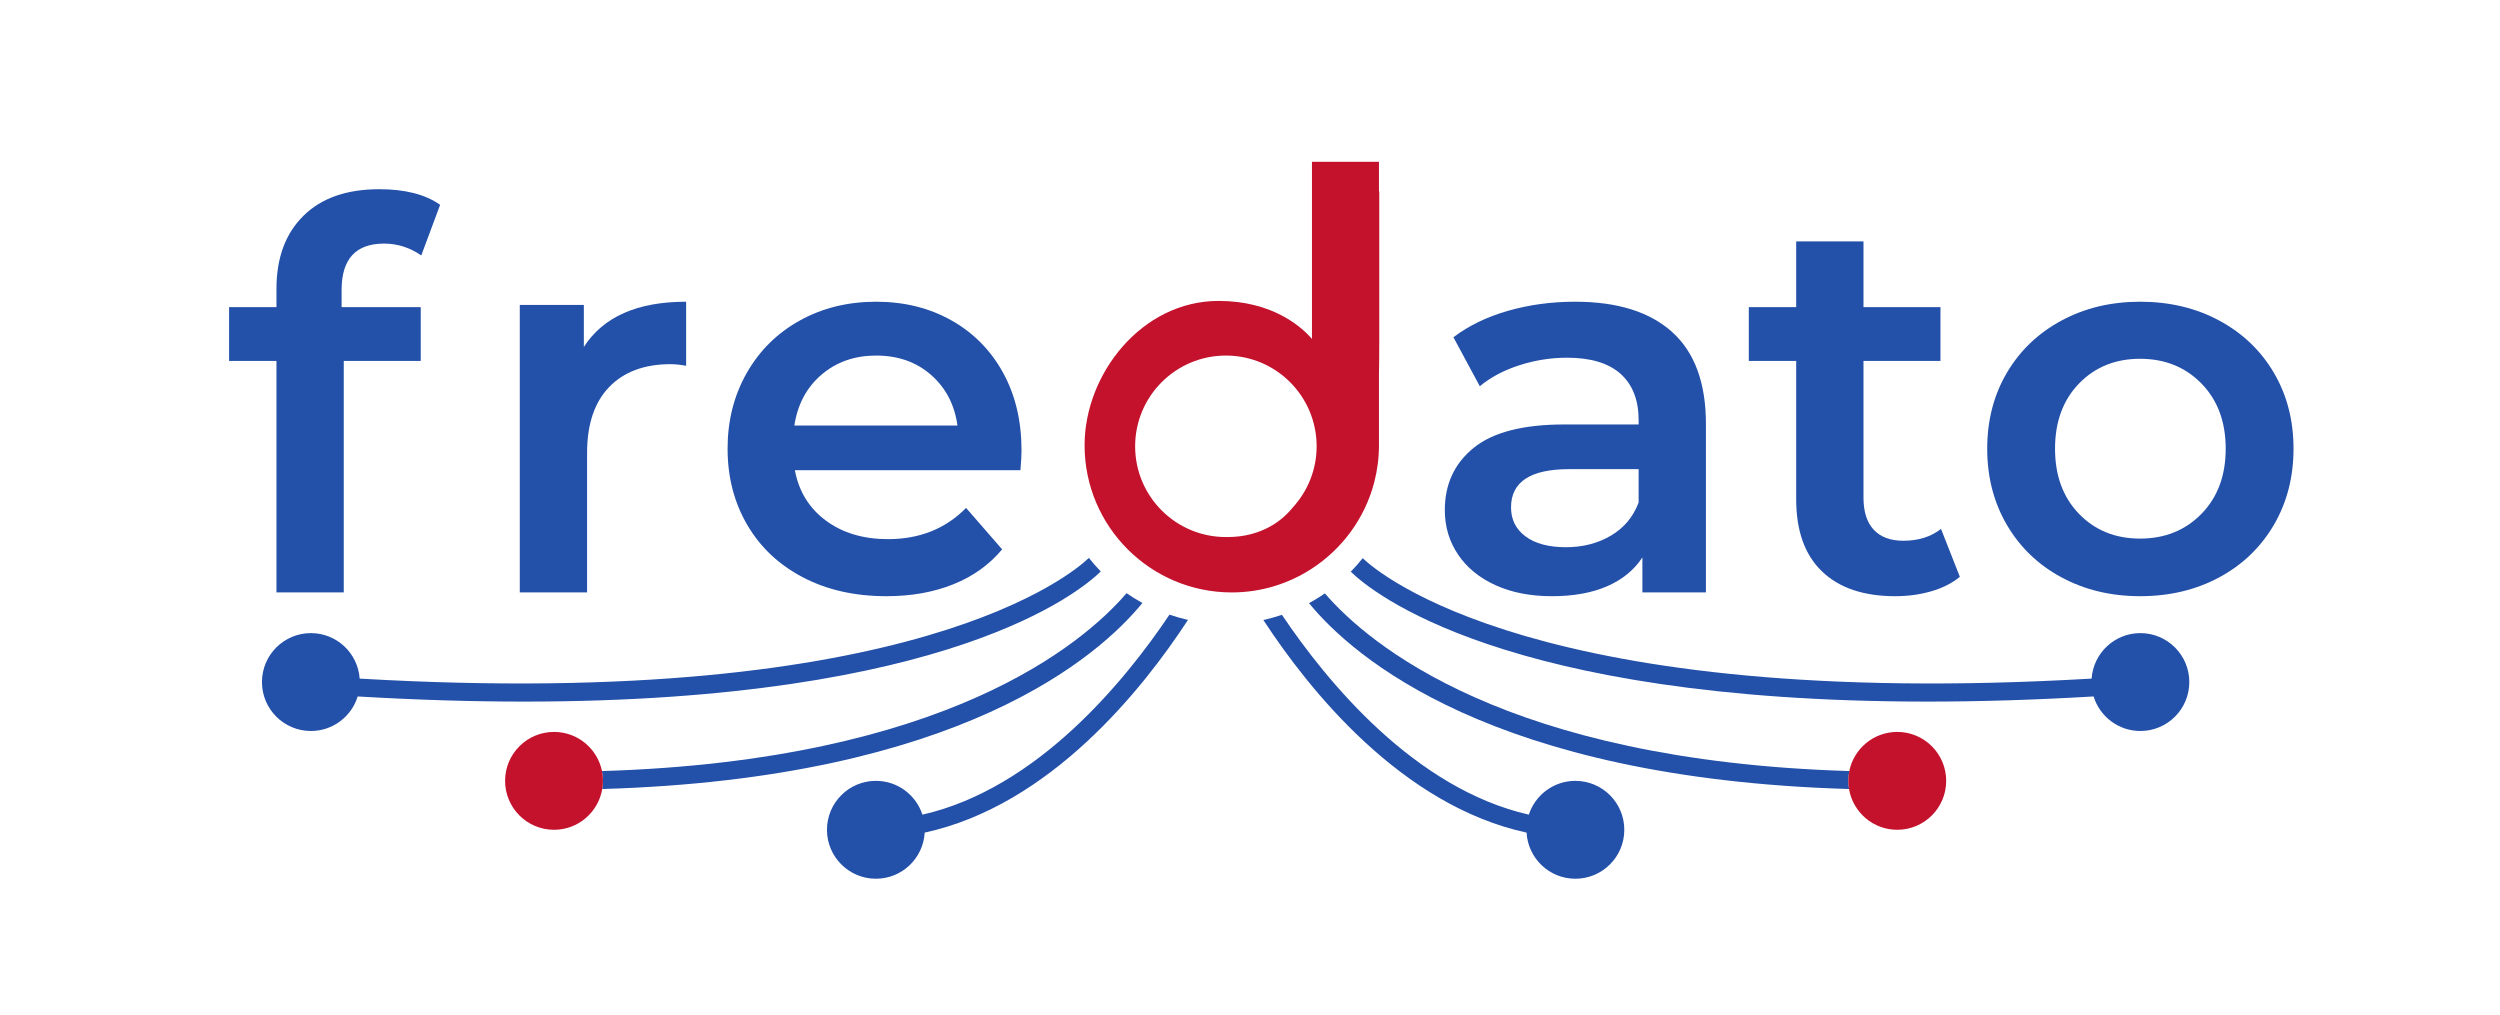
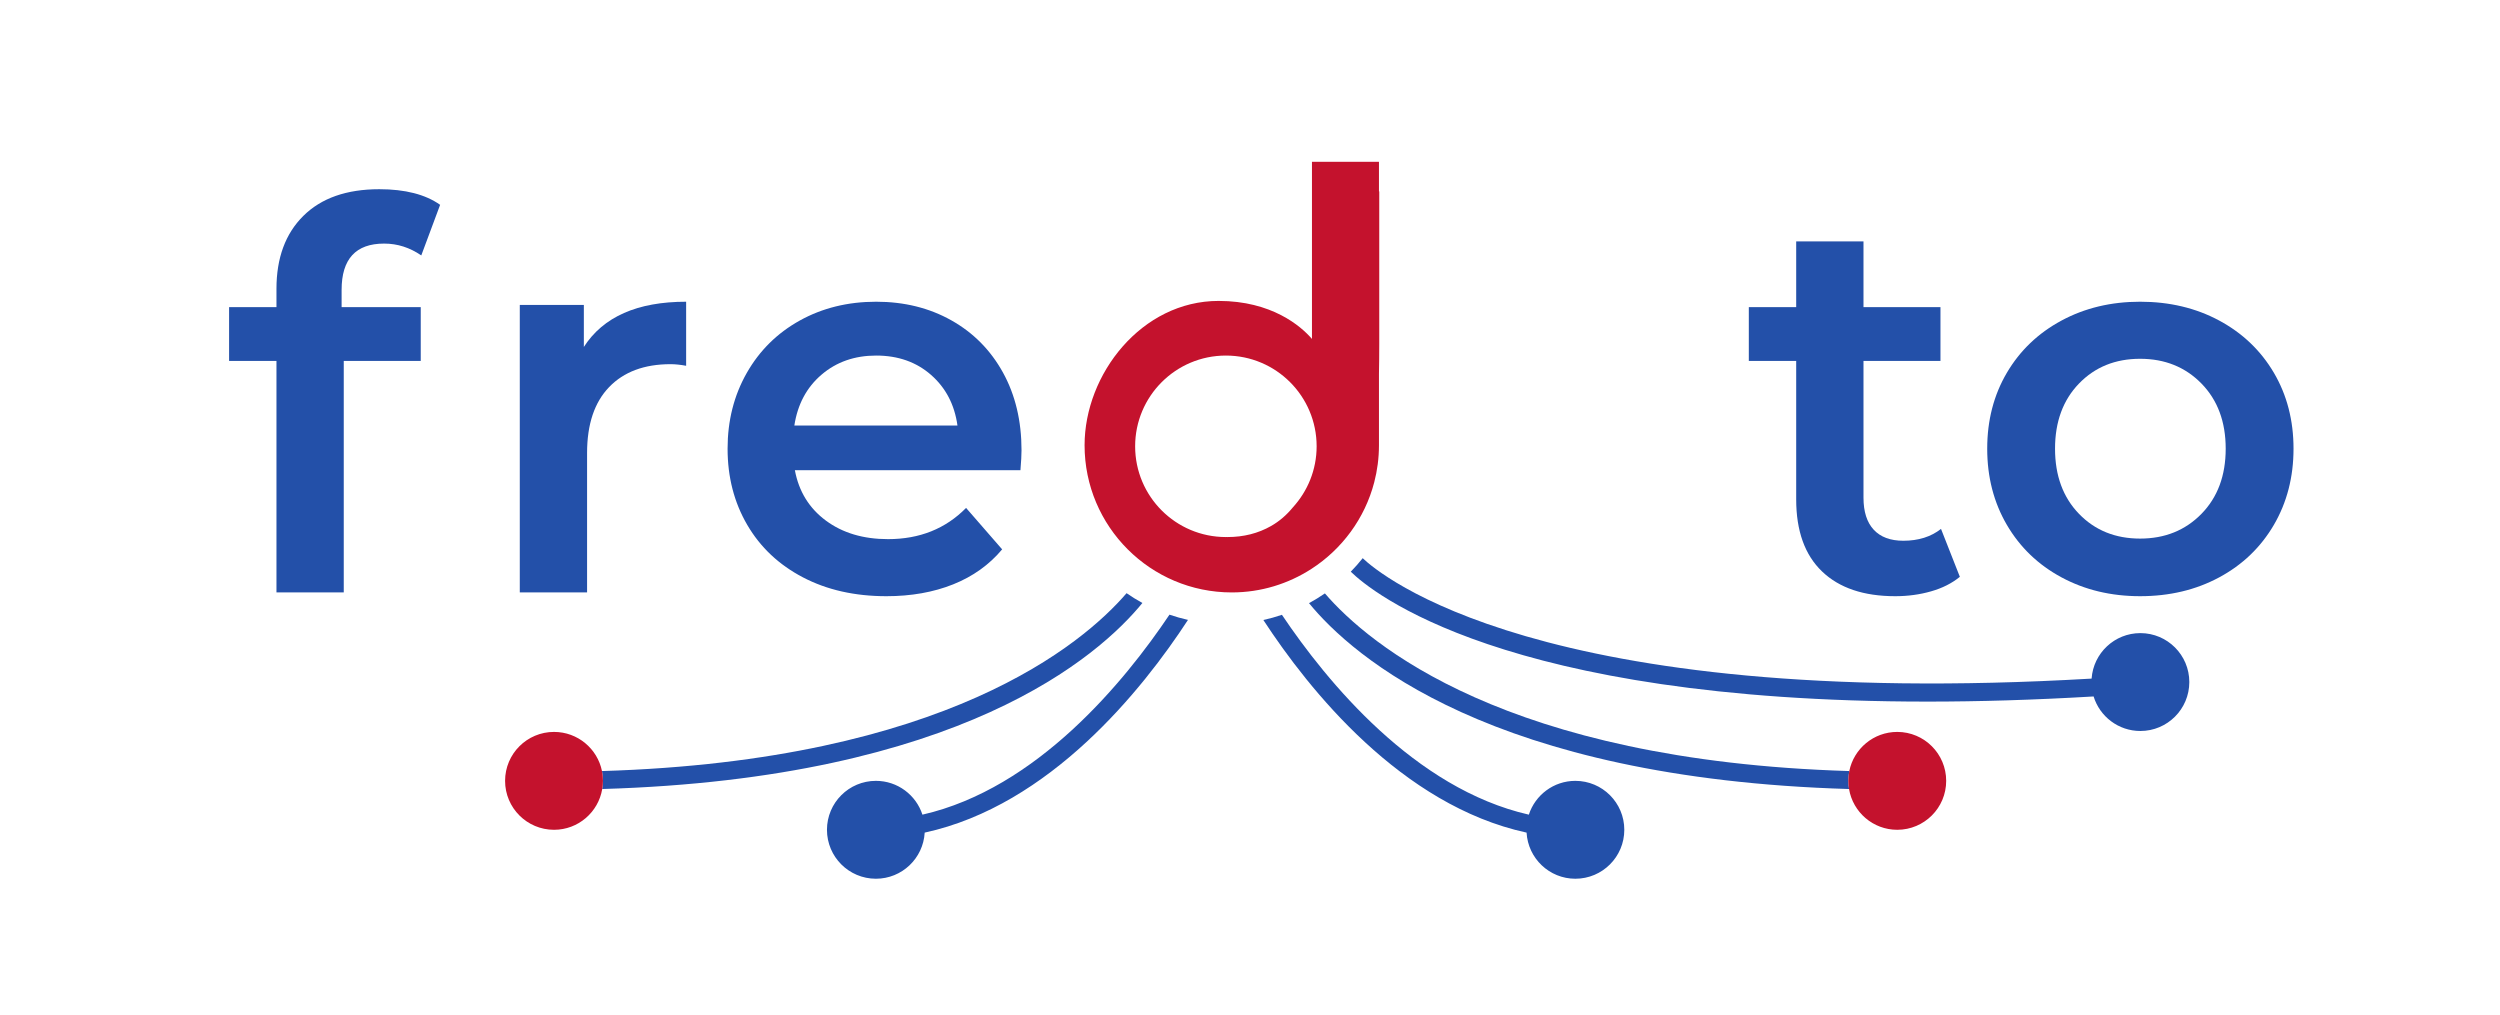
<svg xmlns="http://www.w3.org/2000/svg" viewBox="0 0 374.227 151.867" height="151.867" width="374.227" xml:space="preserve" id="svg2" version="1.1">
  <defs id="defs6" />
  <g transform="matrix(1.333,0,0,-1.333,0,151.867)" id="g10">
    <g transform="scale(0.1)" id="g12">
      <path id="path14" style="fill:#2350a9;fill-opacity:1;fill-rule:nonzero;stroke:none" d="m 383.613,813.766 v -19.348 h 88.864 v -60.453 h -86.45 V 474.012 h -75.566 v 259.953 h -53.199 v 60.453 h 53.199 v 20.555 c 0,34.66 10.07,61.968 30.227,81.918 20.144,19.949 48.562,29.922 85.238,29.922 29.019,0 51.785,-5.844 68.316,-17.528 l -21.16,-56.828 c -12.902,8.859 -26.809,13.297 -41.715,13.297 -31.84,0 -47.754,-17.332 -47.754,-51.988" />
      <path id="path16" style="fill:#2350a9;fill-opacity:1;fill-rule:nonzero;stroke:none" d="m 770.504,800.465 v -71.942 c -6.449,1.207 -12.301,1.813 -17.527,1.813 -29.426,0 -52.403,-8.563 -68.922,-25.691 -16.532,-17.133 -24.789,-41.817 -24.789,-74.055 V 474.012 H 583.699 V 796.84 h 71.942 v -47.156 c 21.765,33.855 60.047,50.781 114.863,50.781" />
      <path id="path18" style="fill:#2350a9;fill-opacity:1;fill-rule:nonzero;stroke:none" d="m 922.547,718.551 c -16.731,-14.313 -26.902,-33.36 -30.527,-57.129 h 183.17 c -3.23,23.367 -13.1,42.312 -29.62,56.828 -16.53,14.508 -37.09,21.758 -61.664,21.758 -24.183,0 -44.644,-7.156 -61.359,-21.457 z M 1145.92,611.242 H 892.617 c 4.434,-23.785 16.024,-42.617 34.766,-56.527 18.738,-13.902 42.012,-20.856 69.824,-20.856 35.453,0 64.683,11.688 87.653,35.067 l 40.51,-46.555 c -14.51,-17.332 -32.86,-30.433 -55.01,-39.293 -22.17,-8.871 -47.16,-13.297 -74.969,-13.297 -35.469,0 -66.707,7.043 -93.7,21.16 -27.011,14.098 -47.867,33.75 -62.57,58.938 -14.723,25.184 -22.07,53.707 -22.07,85.547 0,31.437 7.152,59.746 21.465,84.937 14.3,25.18 34.152,44.832 59.543,58.942 25.39,14.105 54.004,21.16 85.847,21.16 31.434,0 59.544,-6.953 84.334,-20.856 24.79,-13.906 44.13,-33.461 58.04,-58.644 13.9,-25.188 20.85,-54.317 20.85,-87.356 0,-5.238 -0.41,-12.695 -1.21,-22.367" />
-       <path id="path20" style="fill:#2350a9;fill-opacity:1;fill-rule:nonzero;stroke:none" d="m 1808.98,537.789 c 14.7,8.66 25.08,21.059 31.13,37.18 v 37.484 h -77.99 c -43.53,0 -65.29,-14.312 -65.29,-42.926 0,-13.707 5.44,-24.586 16.32,-32.64 10.88,-8.071 26,-12.094 45.34,-12.094 18.94,0 35.77,4.324 50.49,12.996 z m 68.92,228.516 c 25.17,-22.774 37.78,-57.129 37.78,-103.075 V 474.012 h -71.34 v 39.293 c -9.28,-14.11 -22.47,-24.887 -39.59,-32.34 -17.14,-7.457 -37.79,-11.184 -61.97,-11.184 -24.19,0 -45.34,4.137 -63.48,12.391 -18.13,8.258 -32.14,19.746 -42.01,34.461 -9.89,14.703 -14.82,31.332 -14.82,49.875 0,29.015 10.78,52.293 32.34,69.82 21.56,17.535 55.52,26.305 101.87,26.305 h 83.43 v 4.836 c 0,22.558 -6.76,39.898 -20.25,51.984 -13.51,12.094 -33.55,18.141 -60.16,18.141 -18.13,0 -35.96,-2.824 -53.5,-8.465 -17.53,-5.649 -32.34,-13.508 -44.43,-23.578 l -29.63,55.012 c 16.94,12.898 37.28,22.765 61.07,29.625 23.77,6.847 48.96,10.277 75.56,10.277 47.55,0 83.93,-11.391 109.13,-34.16" />
      <path id="path22" style="fill:#2350a9;fill-opacity:1;fill-rule:nonzero;stroke:none" d="m 2200.84,491.547 c -8.87,-7.258 -19.64,-12.699 -32.35,-16.324 -12.69,-3.633 -26.09,-5.442 -40.19,-5.442 -35.47,0 -62.88,9.262 -82.22,27.805 -19.35,18.535 -29.02,45.543 -29.02,81.012 v 155.367 h -53.2 v 60.453 h 53.2 v 73.758 h 75.57 v -73.758 h 86.44 v -60.453 h -86.44 V 580.41 c 0,-15.719 3.82,-27.711 11.48,-35.969 7.66,-8.261 18.75,-12.394 33.25,-12.394 16.93,0 31.04,4.43 42.32,13.301 l 21.16,-53.801" />
      <path id="path24" style="fill:#2350a9;fill-opacity:1;fill-rule:nonzero;stroke:none" d="m 2472.17,562.273 c 18.13,18.536 27.21,42.922 27.21,73.153 0,30.226 -9.08,54.601 -27.21,73.144 -18.14,18.535 -41.11,27.813 -68.92,27.813 -27.81,0 -50.69,-9.278 -68.62,-27.813 -17.94,-18.543 -26.9,-42.918 -26.9,-73.144 0,-30.231 8.96,-54.617 26.9,-73.153 17.93,-18.539 40.81,-27.808 68.62,-27.808 27.81,0 50.78,9.269 68.92,27.808 z m -157.19,-71.332 c -26.2,14.098 -46.65,33.75 -61.36,58.938 -14.71,25.184 -22.06,53.707 -22.06,85.547 0,31.832 7.35,60.246 22.06,85.238 14.71,24.984 35.16,44.531 61.36,58.641 26.2,14.105 55.62,21.16 88.27,21.16 33.04,0 62.66,-7.055 88.86,-21.16 26.2,-14.11 46.65,-33.657 61.37,-58.641 14.7,-24.992 22.06,-53.406 22.06,-85.238 0,-31.84 -7.36,-60.363 -22.06,-85.547 -14.72,-25.188 -35.17,-44.84 -61.37,-58.938 -26.2,-14.117 -55.82,-21.16 -88.86,-21.16 -32.65,0 -62.07,7.043 -88.27,21.16" />
      <path id="path26" style="fill:#2350a9;fill-opacity:1;fill-rule:nonzero;stroke:none" d="m 1313.27,449.043 c -50.6,-75.398 -148.92,-195.313 -277.42,-224.59 -7.16,22.027 -27.83,37.961 -52.245,37.961 -30.351,0 -54.957,-24.605 -54.957,-54.953 0,-30.352 24.606,-54.957 54.957,-54.957 29.285,0 53.145,22.922 54.795,51.789 140.81,30.57 244.66,160.742 295.66,238.871 -7.09,1.566 -14.01,3.566 -20.79,5.879" />
      <path id="path28" style="fill:#2350a9;fill-opacity:1;fill-rule:nonzero;stroke:none" d="m 676.277,253.25 c 401.933,11.844 557.523,148.875 606.593,208.906 -6.15,3.34 -12.04,7.063 -17.77,11.016 -48.8,-56.754 -202.99,-188.035 -589.104,-199.75 0.723,-3.559 1.106,-7.238 1.106,-11.008 0,-3.129 -0.325,-6.176 -0.825,-9.164" />
      <path id="path30" style="fill:#c4122d;fill-opacity:1;fill-rule:nonzero;stroke:none" d="m 675.996,273.422 c -5.098,25.074 -27.269,43.949 -53.851,43.949 -30.348,0 -54.954,-24.605 -54.954,-54.957 0,-30.351 24.606,-54.953 54.954,-54.953 27.222,0 49.761,19.812 54.132,45.789 0.5,2.988 0.825,6.035 0.825,9.164 0,3.77 -0.383,7.449 -1.106,11.008" />
-       <path id="path32" style="fill:#2350a9;fill-opacity:1;fill-rule:nonzero;stroke:none" d="m 1222.75,512.789 c -16.02,-15.562 -194.03,-171.937 -818.863,-135.543 -1.996,28.535 -25.719,51.082 -54.762,51.082 -30.352,0 -54.953,-24.605 -54.953,-54.957 0,-30.351 24.601,-54.953 54.953,-54.953 24.723,0 45.621,16.324 52.527,38.777 67.118,-3.957 129.196,-5.777 186.485,-5.777 478.333,0 625.773,124.324 647.973,146.18 -4.72,4.82 -9.15,9.91 -13.36,15.191" />
      <path id="path34" style="fill:#2350a9;fill-opacity:1;fill-rule:nonzero;stroke:none" d="m 1769.07,262.414 c -24.41,0 -45.07,-15.93 -52.24,-37.953 -128.32,29.269 -226.62,149.027 -277.28,224.426 -6.8,-2.301 -13.74,-4.293 -20.85,-5.848 51.03,-78.141 154.85,-208.187 295.58,-238.742 1.65,-28.871 25.51,-51.793 54.79,-51.793 30.36,0 54.96,24.605 54.96,54.957 0,30.348 -24.6,54.953 -54.96,54.953" />
      <path id="path36" style="fill:#2350a9;fill-opacity:1;fill-rule:nonzero;stroke:none" d="m 2076.68,273.422 c -385.56,11.695 -539.85,142.617 -588.87,199.488 -5.75,-3.941 -11.68,-7.621 -17.84,-10.949 49.25,-60.133 204.95,-196.879 606.43,-208.711 -0.5,2.988 -0.82,6.035 -0.82,9.164 0,3.77 0.38,7.449 1.1,11.008" />
      <path id="path38" style="fill:#c4122d;fill-opacity:1;fill-rule:nonzero;stroke:none" d="m 2130.53,317.371 c -26.58,0 -48.75,-18.875 -53.85,-43.949 -0.72,-3.559 -1.1,-7.238 -1.1,-11.008 0,-3.129 0.32,-6.176 0.82,-9.164 4.37,-25.977 26.91,-45.789 54.13,-45.789 30.35,0 54.96,24.602 54.96,54.953 0,30.352 -24.61,54.957 -54.96,54.957" />
      <path id="path40" style="fill:#2350a9;fill-opacity:1;fill-rule:nonzero;stroke:none" d="m 2403.55,428.328 c -29.04,0 -52.76,-22.547 -54.76,-51.082 -621.01,-36.207 -800.66,118.082 -818.53,135.227 -4.22,-5.278 -8.66,-10.356 -13.39,-15.168 23.09,-22.567 171.13,-145.887 647.68,-145.887 57.25,0 119.37,1.82 186.48,5.777 6.9,-22.453 27.8,-38.777 52.52,-38.777 30.35,0 54.96,24.602 54.96,54.953 0,30.352 -24.61,54.957 -54.96,54.957" />
      <path id="path42" style="fill:#c4122d;fill-opacity:1;fill-rule:nonzero;stroke:none" d="m 1451.81,569.488 c -6.91,-8.422 -14.97,-15.492 -24.46,-20.89 -14.52,-8.266 -30.84,-12.395 -48.97,-12.395 -0.28,0 -0.54,0.043 -0.82,0.047 -0.31,-0.004 -0.62,-0.047 -0.94,-0.047 -56.28,0 -101.9,45.625 -101.9,101.902 0,56.282 45.62,101.903 101.9,101.903 56.28,0 101.91,-45.621 101.91,-101.903 0,-26.464 -10.18,-50.5 -26.72,-68.617 z m 96.71,354.832 v 33.305 h -75.24 V 758.676 c -12.49,14.508 -45.28,42.687 -104.85,42.687 -86.44,0 -150.49,-82.254 -150.49,-162.062 0,-91.285 74.01,-165.289 165.29,-165.289 32.98,0 63.63,9.765 89.42,26.41 34.36,22.168 60,56.668 70.56,97.269 3.46,13.289 5.31,27.231 5.31,41.61 v 80.008 c 0.2,10.769 0.33,21.957 0.33,34.136 0,104.953 0,170.875 0,170.875 h -0.33" />
    </g>
  </g>
</svg>